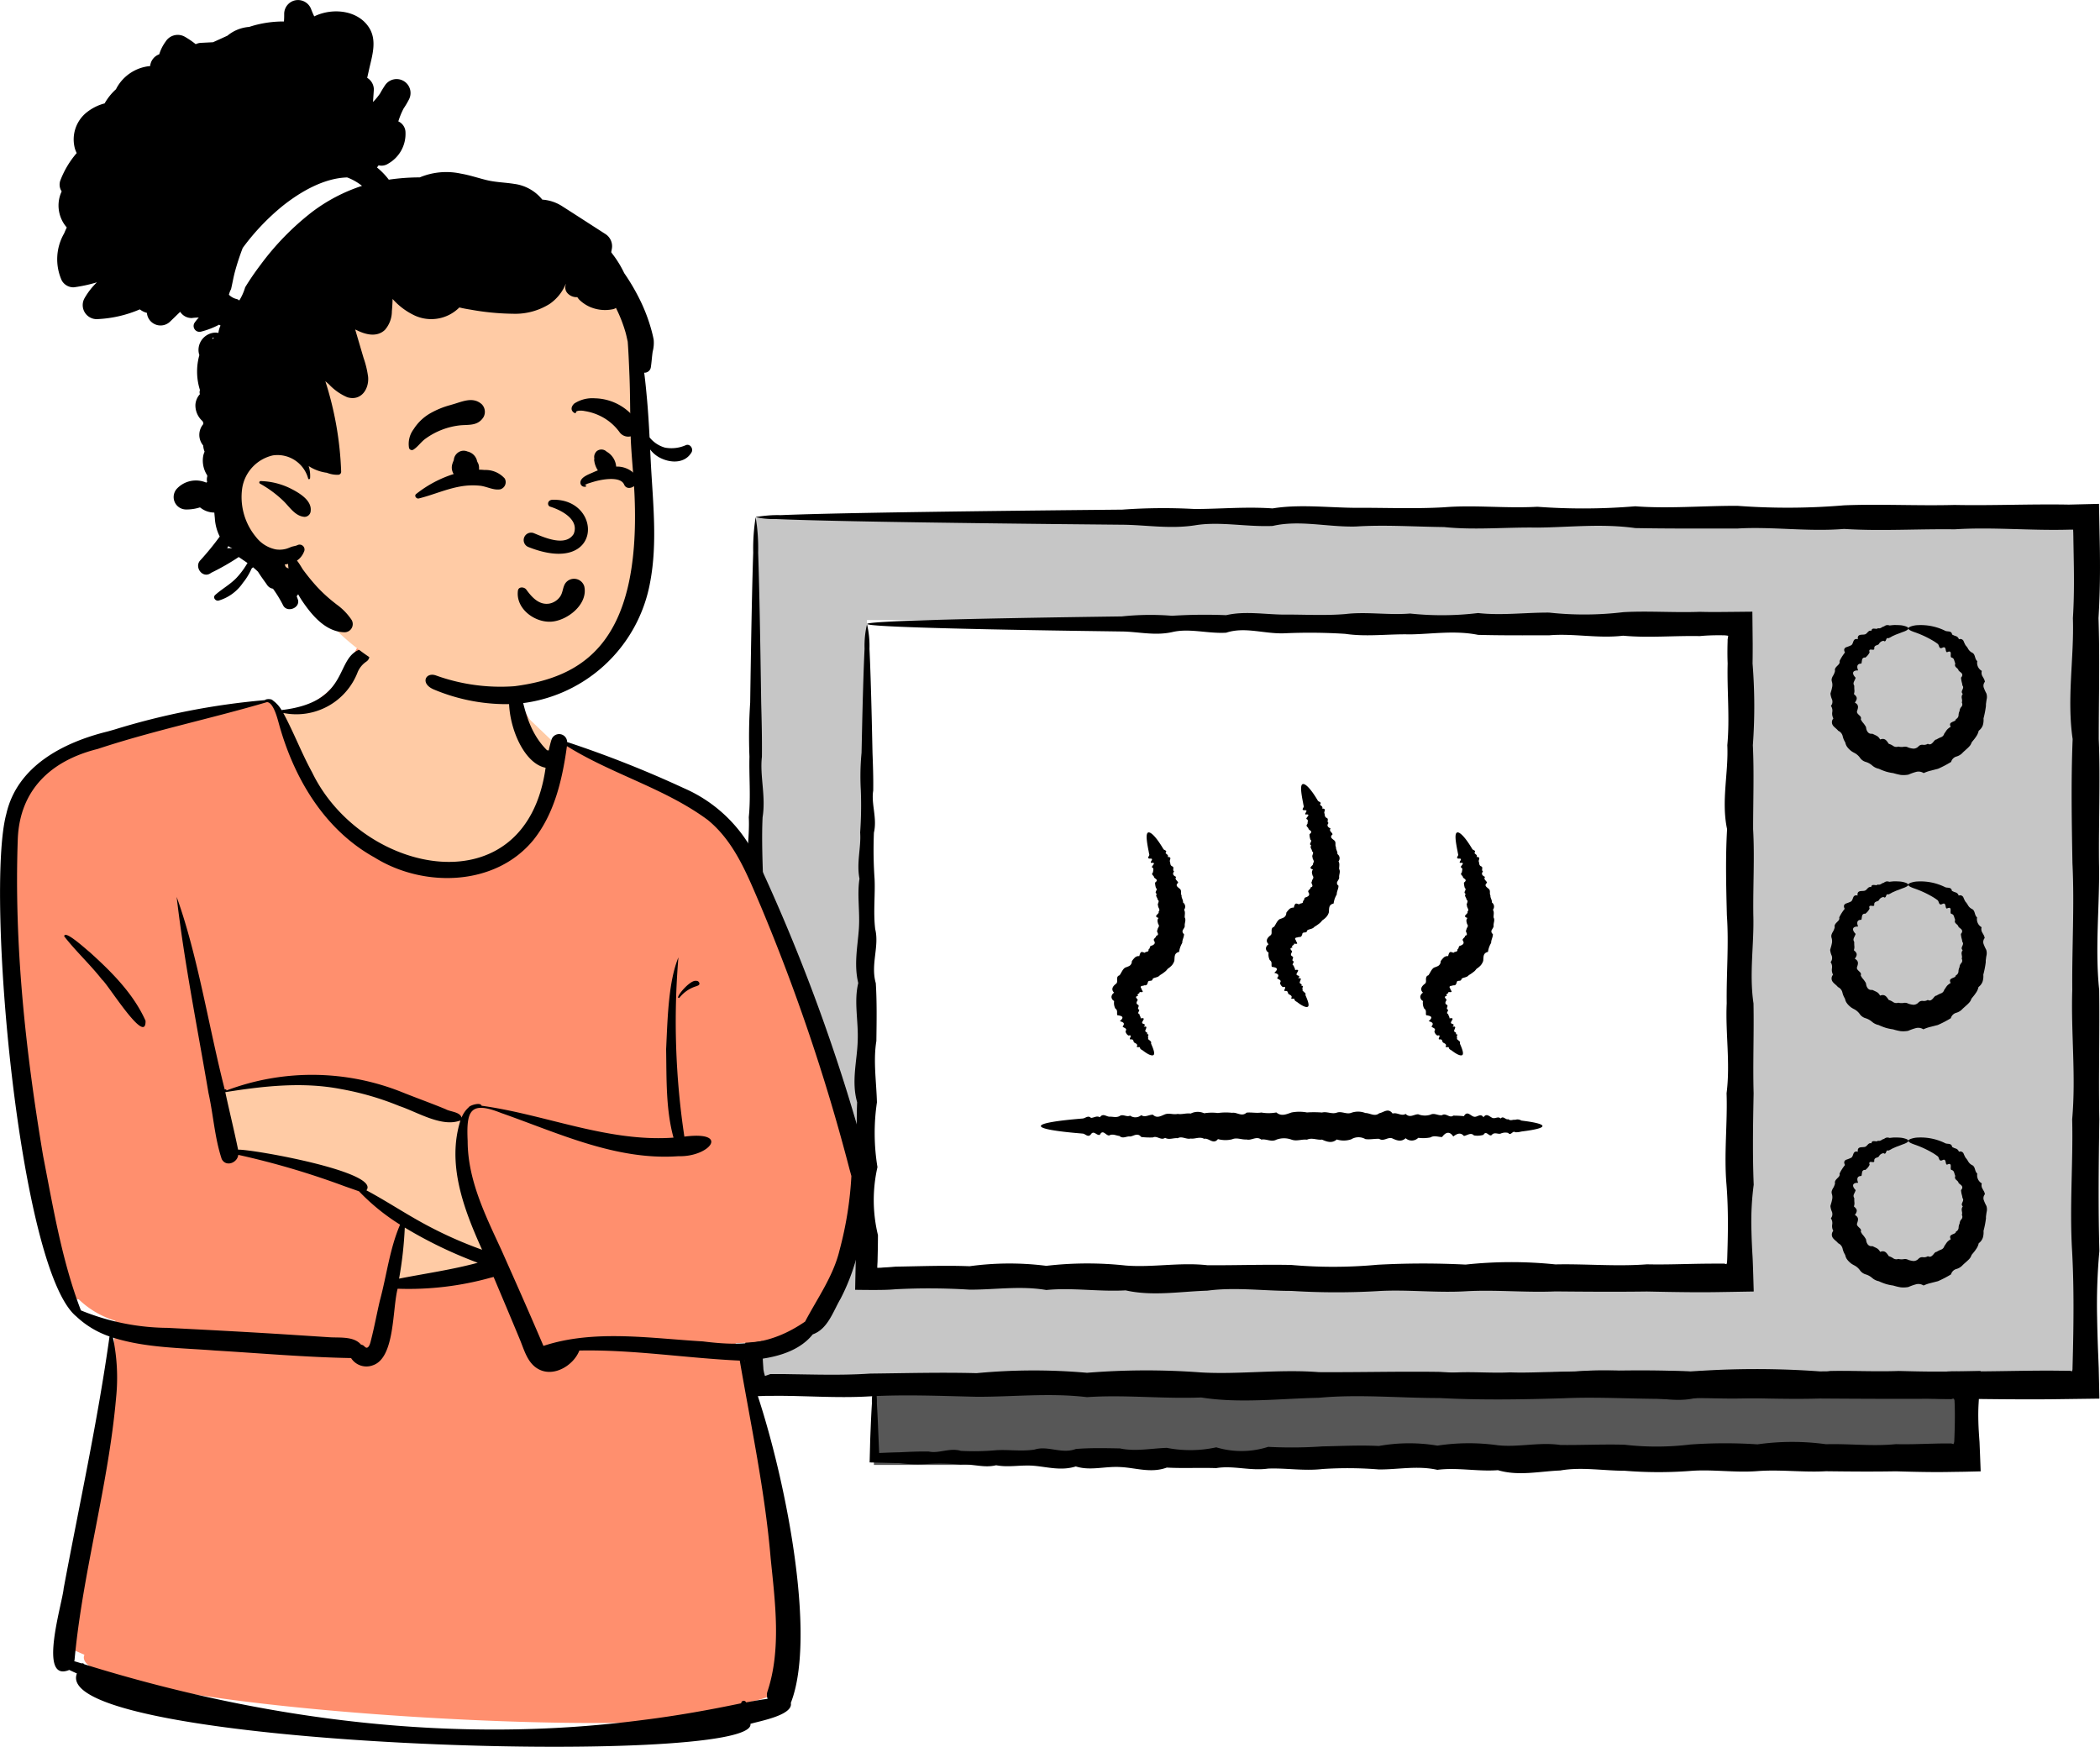
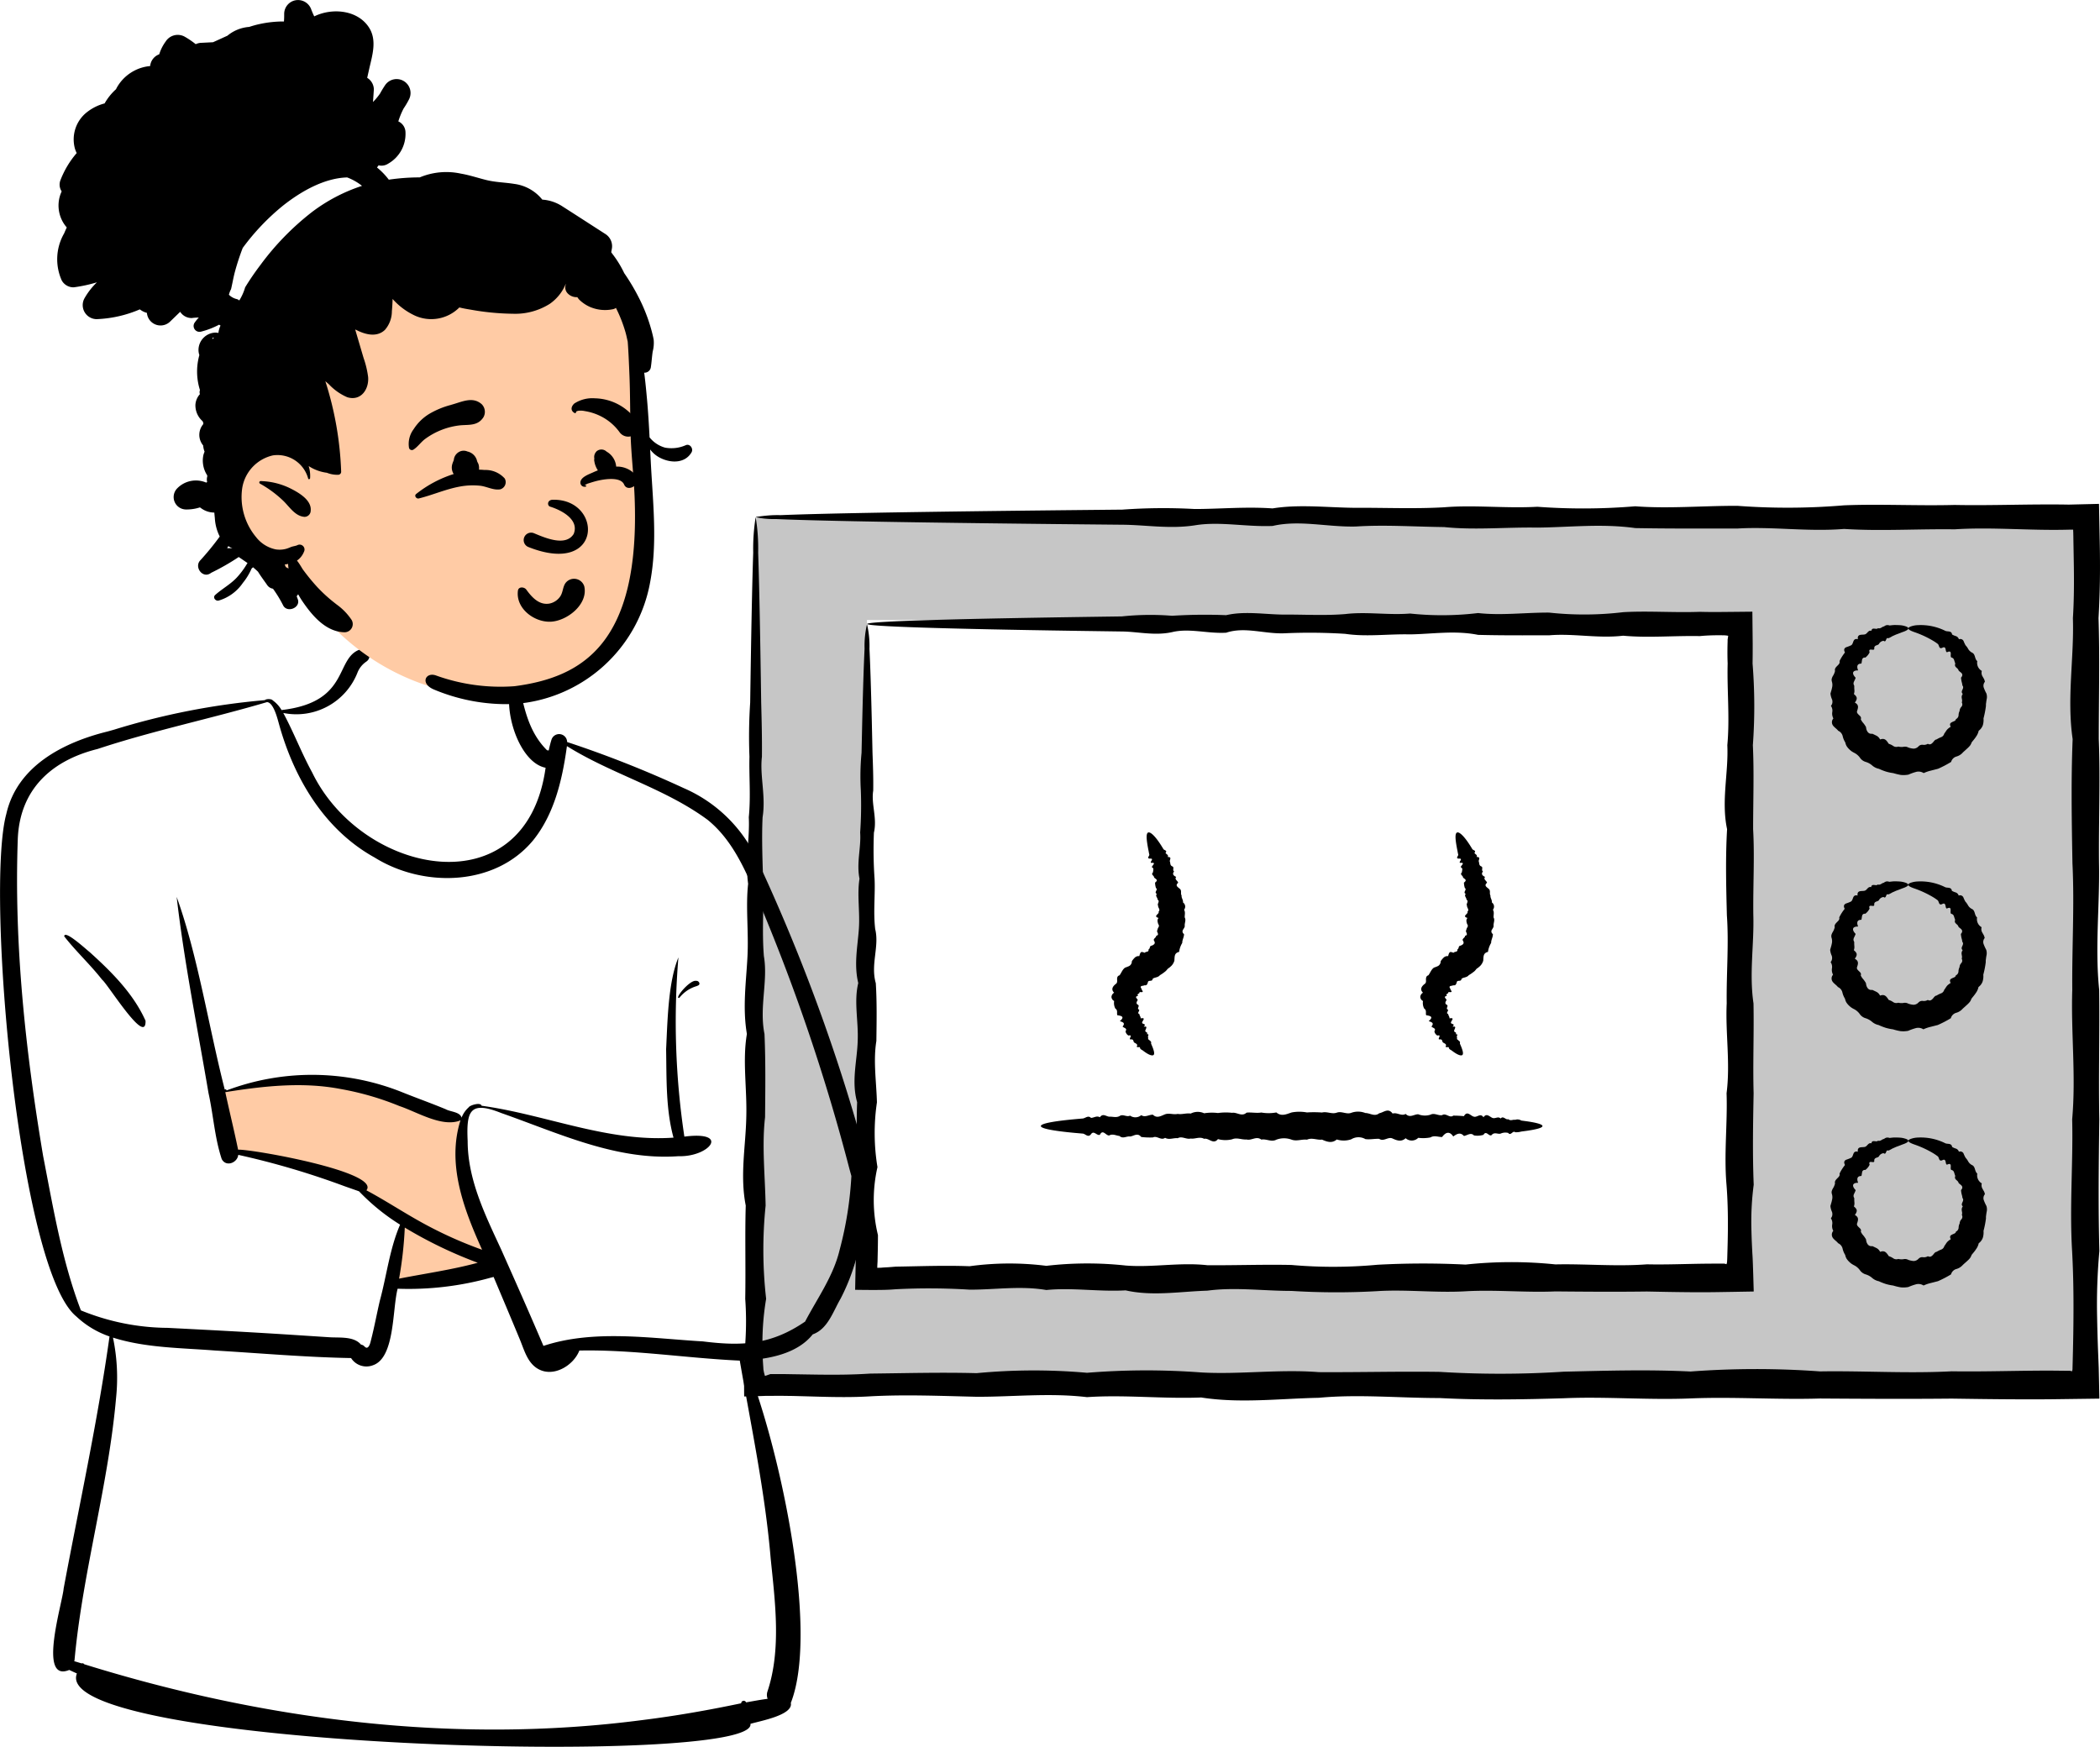
<svg xmlns="http://www.w3.org/2000/svg" viewBox="0 0 246.819 205.325" height="205.325" width="246.819">
  <g transform="translate(-1166.297 -2942.5)" data-name="Gruppe 2558" id="Gruppe_2558">
    <g transform="translate(1253.635 3001.729)" data-name="Gruppe 2527" id="Gruppe_2527">
      <path fill="#c6c6c6" transform="translate(1.537 1.441)" d="M156.3,100.944H0V0H156.3V100.943ZM13.025,12.211v76.52H115.6V12.211Z" data-name="Differenzmenge 30" id="Differenzmenge_30" />
-       <rect fill="#575757" transform="translate(15.376 104.012)" height="8.955" width="129.435" data-name="Rechteck 1555" id="Rechteck_1555" />
      <g transform="translate(0 0)" data-name="Ebene 2" id="Ebene_2">
        <g transform="translate(0 0)" data-name="Gruppe 2317" id="Gruppe_2317">
          <g data-name="Gruppe 2316" id="Gruppe_2316">
            <g data-name="Gruppe 2315" id="Gruppe_2315">
              <path transform="translate(-150.602 -257.83)" d="M152.086,259.406a22.941,22.941,0,0,1,.287,4.16c.095,2.734.183,6.772.269,12q.043,2.615.086,5.612c.053,2,.11,4.129.086,6.377-.263,2.249.479,4.621.079,7.114-.117,2.489-.009,5.1.077,7.818s-.165,5.556.075,8.5c.505,2.946-.563,6,.071,9.155.139,3.16.1,6.421.068,9.787-.386,3.363,0,6.825.066,10.382a50.893,50.893,0,0,0,.06,10.961,31.486,31.486,0,0,0-.435,5c-.009.841.015,1.688.066,2.538l.044.64,0,.079.009.044.011.082.029.154a3.084,3.084,0,0,0,.137.5,3.752,3.752,0,0,0,.636-.192l1.172,0c.494,0,.989.013,1.483.02.993.015,1.988.033,2.99.046,2.006.024,4.032.016,6.077-.121,4.089-.044,8.264-.161,12.516-.051a71.177,71.177,0,0,1,12.98-.044,86.463,86.463,0,0,1,13.421-.04c4.544.256,9.153-.4,13.831-.035,4.676.029,9.416-.1,14.215-.031a115.546,115.546,0,0,0,14.573-.024c4.916-.112,9.884-.267,14.9-.02a103.5,103.5,0,0,1,15.208-.013c5.113-.082,10.276.263,15.482-.011,2.6.04,5.217-.013,7.836-.051,1.311-.018,2.624-.033,3.939-.029l1.977.02h.121c.026,0,.015,0,.024,0l.031.007.064.013.159.035h0l.029-.13.011-.075.007-.04a.191.191,0,0,1,0-.033V359.4c.02-.66.035-1.317.051-1.977.029-1.315.053-2.628.059-3.941.02-2.622-.018-5.234-.159-7.836-.313-5.2.13-10.365.009-15.482.457-5.117-.152-10.188.011-15.208-.042-5.018.265-9.987.02-14.9-.084-4.914-.172-9.773.024-14.575-.7-4.8.181-9.537.031-14.215.126-2,.137-3.99.113-5.965q-.023-1.483-.051-2.955l-.011-.737-.009-.36,0-.079c-.009-.106-.011-.207-.013-.309h-.212l-.1,0h-.053l-.033,0h-.124c-4.544.128-9.019-.327-13.419-.04-4.4-.06-8.732.227-12.984-.046-4.25.349-8.425-.293-12.518-.049-4.089,0-8.1.022-12.022-.051-3.921-.549-7.759-.093-11.5-.057-3.745-.06-7.4.311-10.958-.062-3.559-.044-7.022-.285-10.385-.066-3.361.082-6.627-.8-9.782-.066-3.16.13-6.214-.563-9.158-.071-2.944.45-5.779-.055-8.5-.073l-7.821-.077c-11.208-.121-20.021-.247-26.036-.384-3.005-.068-5.314-.137-6.867-.207a9.9,9.9,0,0,1-2.359-.216,13.106,13.106,0,0,1,2.9-.241c1.911-.079,4.744-.157,8.43-.232,7.368-.148,18.137-.287,31.747-.417a66.639,66.639,0,0,1,8.5-.073c2.946,0,6-.291,9.158-.071,3.158-.51,6.421-.095,9.782-.068,3.363-.026,6.825.139,10.385-.064,3.557-.294,7.214.148,10.958-.06a73.431,73.431,0,0,0,11.5-.057c3.923.3,7.933-.066,12.022-.053A79.363,79.363,0,0,0,280.009,258c4.252-.172,8.58.071,12.982-.044,4.4.09,8.875-.121,13.421-.04l3.553-.086q.046,2.248.088,4.513.03,1.473.029,2.955,0,2.966-.168,5.967c.15,4.676.029,9.414.029,14.215.188,4.8-.022,9.659.026,14.575.1,4.914-.5,9.884.02,14.9.066,5.02-.082,10.091.015,15.208-.066,5.117-.135,10.279.009,15.482a68.729,68.729,0,0,0-.267,7.836c.02,1.313.062,2.626.11,3.941.029.66.053,1.317.079,1.977q.04,1.8.077,3.606h0l-5.583.073q-1.973.02-3.939.009c-2.621-.009-5.234-.046-7.836-.084-5.206.051-10.369.024-15.482-.011-5.119.152-10.188-.218-15.208-.011s-9.987-.236-14.9-.02c-4.914.148-9.773.229-14.573-.024-4.8,0-9.539-.468-14.215-.031-4.678.1-9.288.677-13.831-.035-4.544.177-9.019-.344-13.421-.04-4.4-.523-8.73-.026-12.98-.044-4.252-.1-8.427-.276-12.516-.051-2.048.126-4.074.093-6.077.038q-1.5-.043-2.99-.082l-1.483-.02q-.9.007-1.79.011c-.808.035-1.637.057-2.458.068-.009-.741-.013-1.494-.007-2.244l.013-1.059.02-.64c.04-.85.077-1.7.117-2.538a37.045,37.045,0,0,0-.02-5c.068-3.747-.044-7.4.06-10.961-.7-3.557,0-7.019.064-10.382.1-3.363-.466-6.627.071-9.787-.534-3.158-.073-6.212.071-9.155s-.225-5.779.075-8.5c-.373-2.721.207-5.329.077-7.818.247-2.491.015-4.866.079-7.114a59.892,59.892,0,0,1,.086-6.375q.043-3,.086-5.614c.086-5.225.177-9.264.269-12a23.216,23.216,0,0,1,.287-4.16Z" data-name="Pfad 5119" id="Pfad_5119" />
              <path transform="translate(-196.886 -302.603)" d="M211.452,316.754a11.214,11.214,0,0,1,.287,2.889c.095,1.9.183,4.7.271,8.335q.04,1.814.086,3.9c.051,1.388.108,2.864.084,4.429-.258,1.562.483,3.211.082,4.941a49.048,49.048,0,0,0,.077,5.433c.09,1.889-.166,3.857.073,5.9.508,2.043-.561,4.166.071,6.36.137,2.193.1,4.46.068,6.8-.384,2.337,0,4.74.066,7.211a24.633,24.633,0,0,0,.062,7.613,17.435,17.435,0,0,0,.057,7.99c0,.825-.013,1.657-.035,2.494l-.013.627-.015.258c-.009.15-.015.307-.015.463.2,0,.4,0,.6-.022a.514.514,0,0,1,.088-.009l.212-.011.419-.024c.278-.02.558-.042.839-.068,2.842-.042,5.74-.161,8.692-.049a34.43,34.43,0,0,1,9.017-.046,41.763,41.763,0,0,1,9.321-.037c3.156.256,6.36-.4,9.608-.035,3.248.026,6.541-.1,9.87-.031a56.2,56.2,0,0,0,10.122-.024,99.384,99.384,0,0,1,10.354-.02A50.289,50.289,0,0,1,292.362,392c3.555-.079,7.141.265,10.755-.009,1.807.04,3.621-.015,5.444-.053.909-.018,1.82-.031,2.734-.029l.686,0,.172,0h.064l.04.009c.055.013.121.033.212.06h0c.035-.181.073.079.1-1.17.029-.916.051-1.825.06-2.736.018-1.823-.018-3.634-.161-5.444-.311-3.617.13-7.2.009-10.753.457-3.555-.148-7.077.016-10.563-.046-3.487.263-6.938.02-10.351-.086-3.414-.172-6.788.024-10.122-.706-3.334.179-6.624.029-9.873.3-3.248-.046-6.452.038-9.608-.033-.777-.031-1.549-.013-2.319l.009-.287,0-.146a.322.322,0,0,1,0-.051l.022-.135.046-.313c-.086-.015-.183-.031-.289-.042l-.165-.013-.538-.007c-.783,0-1.565.022-2.341.1-3.058-.06-6.064.227-9.016-.046-2.955.349-5.852-.293-8.694-.046-2.842,0-5.629.02-8.352-.053-2.723-.549-5.389-.095-7.99-.057-2.6-.06-5.139.311-7.611-.062a65.837,65.837,0,0,0-7.214-.064c-2.335.079-4.6-.8-6.794-.071-2.193.13-4.316-.56-6.357-.068-2.048.45-4.016-.057-5.907-.075l-5.433-.077c-7.781-.117-13.9-.247-18.082-.384s-6.408-.278-6.408-.424c0-.163,2.754-.322,7.871-.472s12.6-.287,22.051-.415a32.031,32.031,0,0,1,5.907-.075,61.233,61.233,0,0,1,6.357-.071c2.193-.507,4.462-.09,6.794-.066,2.337-.024,4.742.139,7.214-.064,2.471-.3,5.009.146,7.611-.062a35.494,35.494,0,0,0,7.99-.057c2.723.307,5.51-.066,8.352-.053a38.338,38.338,0,0,0,8.694-.049c2.953-.172,5.96.071,9.014-.042.779.022,1.56.027,2.344.02q1.91-.016,3.833-.037.02,1.877.038,3.769c0,.77,0,1.543-.015,2.319a63.142,63.142,0,0,1,.035,9.608c.152,3.248.031,6.541.031,9.873.185,3.334-.024,6.71.024,10.122.1,3.414-.5,6.865.02,10.352.066,3.487-.082,7.008.013,10.563-.066,3.553-.135,7.139.011,10.753a33.5,33.5,0,0,0-.265,5.444c.02.911.064,1.82.113,2.736.049.572.106,2.674.155,4.372h0q-2.195.04-4.374.073-1.37.02-2.734.011c-1.823-.011-3.637-.046-5.444-.084-3.615.048-7.2.024-10.755-.011-3.555.152-7.075-.218-10.561-.015s-6.94-.232-10.354-.018a85.075,85.075,0,0,1-10.122-.026c-3.33,0-6.622-.466-9.871-.029-3.248.1-6.452.677-9.608-.035-3.156.177-6.263-.346-9.321-.042-3.056-.521-6.064-.026-9.016-.042a76.3,76.3,0,0,0-8.692-.048c-.28.024-.56.042-.839.055l-.419.015-.56.011c-.993.009-1.982,0-2.944-.015.015-.757.029-1.509.046-2.26.009-.355.015-.708.024-1.064l.024-.627c.033-.836.049-1.668.024-2.493-.3-2.725.391-5.389.057-7.99.064-2.6-.044-5.139.06-7.613-.7-2.471,0-4.875.066-7.211.1-2.337-.466-4.6.066-6.8-.53-2.193-.071-4.314.071-6.36s-.225-4.016.075-5.9c-.375-1.891.207-3.7.077-5.433a45.686,45.686,0,0,0,.079-4.941,28.945,28.945,0,0,1,.084-4.429q.046-2.085.086-3.9c.086-3.63.177-6.435.269-8.335a11.11,11.11,0,0,1,.289-2.889Z" data-name="Pfad 5120" id="Pfad_5120" />
              <path transform="translate(-601.905 -308.16)" d="M738.854,322.808c0,.1-.135.2-.38.309-.124.055-.273.1-.446.168s-.369.146-.589.225c-.143.057-.293.132-.455.2-.077.046-.157.095-.238.135a.923.923,0,0,1-.263.11c-.278-.17-.192.569-.53.3a.688.688,0,0,0-.549.371c-.144.2-.5.1-.554.45.053.278-.126.234-.307.214s-.349,0-.232.32a1.713,1.713,0,0,1-.51.62.3.3,0,0,0-.373.241c-.04.15-.04.327-.09.463-.534,0-.556.382-.377.8-.717-.016-.753.393-.291.865a3.591,3.591,0,0,1-.192.435.671.671,0,0,0-.062.234.534.534,0,0,0,.086.263c0,.163,0,.326.016.49a1.05,1.05,0,0,1-.06.49c.2.168.329.32.336.483a.5.5,0,0,1-.055.247,1.074,1.074,0,0,1-.168.274c.49.267.4.585.263,1-.062.2.1.34.236.472s.293.247.2.492a1.784,1.784,0,0,0,.3.45,3.409,3.409,0,0,1,.307.448c.02.1.035.208.06.309a1.163,1.163,0,0,0,.13.263.6.6,0,0,0,.216.19.679.679,0,0,0,.353.042c.179.084.349.163.516.249a.961.961,0,0,1,.386.426c.574-.212.757.121,1.024.51a1.745,1.745,0,0,1,.528.256.654.654,0,0,0,.591.064,1.5,1.5,0,0,0,.587.035.823.823,0,0,1,.592.079,2.42,2.42,0,0,0,.609.13.824.824,0,0,0,.567-.245.6.6,0,0,1,.547-.205.862.862,0,0,0,.567-.119c.271.154.433.009.576-.135s.243-.355.45-.377a3.114,3.114,0,0,1,.514-.258.605.605,0,0,0,.388-.417c.053-.079.112-.152.163-.232a1.816,1.816,0,0,1,.159-.227,1.143,1.143,0,0,1,.2-.188.965.965,0,0,1,.24-.157c-.172-.357-.033-.455.148-.552s.457-.148.457-.349a.556.556,0,0,0,.318-.446,1.158,1.158,0,0,1,.121-.519.773.773,0,0,1,.207-.485.433.433,0,0,0,.053-.514.753.753,0,0,0,.036-.252c-.009-.086-.029-.172-.04-.256a.61.61,0,0,1,.119-.5c-.183-.161-.119-.32-.04-.492s.139-.349,0-.485l-.038-.236-.059-.227a3.724,3.724,0,0,1-.071-.468c.207-.23.172-.4.071-.525s-.287-.212-.364-.338c-.071-.313-.552-.351-.377-.8-.06-.13-.093-.283-.146-.422a.391.391,0,0,0-.313-.285c-.124-.073-.066-.307-.075-.492s-.1-.3-.439-.126c-.141-.038-.137-.234-.176-.386s-.119-.271-.364-.146c-.444.214-.36-.307-.552-.45a5.321,5.321,0,0,0-.552-.371,11.732,11.732,0,0,0-2.074-.973c-.523-.176-.826-.324-.826-.477,0-.082.1-.157.282-.227a2.754,2.754,0,0,1,.852-.157,6.5,6.5,0,0,1,3.208.669c.249.126.739-.044.794.43a1.928,1.928,0,0,0,.459.194.546.546,0,0,1,.342.369.43.43,0,0,1,.543.192,4.094,4.094,0,0,0,.24.514,2.05,2.05,0,0,1,.32.45,1.155,1.155,0,0,0,.415.4c.454.181.3.737.644,1.013a1.087,1.087,0,0,0,.532,1.15.812.812,0,0,0,.091.653c.057.1.115.2.172.3a1.286,1.286,0,0,1,.1.324.718.718,0,0,0-.13.7,5.273,5.273,0,0,0,.307.677,1.3,1.3,0,0,1,.022.717c-.02.121-.04.241-.051.362a1.457,1.457,0,0,0-.024.369,11.122,11.122,0,0,1-.287,1.481,2.181,2.181,0,0,1-.08.8,1.384,1.384,0,0,1-.486.649,1.884,1.884,0,0,1-.335.73c-.143.227-.333.426-.494.642a1.353,1.353,0,0,1-.19.373,3.091,3.091,0,0,1-.285.3l-.309.282c-.1.095-.212.181-.3.285a1.589,1.589,0,0,1-.733.428.9.9,0,0,0-.594.624,13.075,13.075,0,0,1-1.534.805l-.852.219a4.478,4.478,0,0,0-.841.291,1.1,1.1,0,0,0-.911-.135,6.247,6.247,0,0,0-.874.313,3.129,3.129,0,0,1-.907.037,7.365,7.365,0,0,1-.878-.212,5.43,5.43,0,0,1-.869-.185,7.04,7.04,0,0,1-.823-.324,1.7,1.7,0,0,1-.783-.386,2.05,2.05,0,0,0-.752-.419,1.219,1.219,0,0,1-.693-.5,1.869,1.869,0,0,0-.635-.554,2.968,2.968,0,0,1-.373-.218,2.854,2.854,0,0,1-.313-.28,1.932,1.932,0,0,1-.256-.331,1.483,1.483,0,0,1-.146-.41,2.4,2.4,0,0,1-.311-.761.92.92,0,0,0-.521-.611c-.157-.214-.435-.38-.6-.6a.66.66,0,0,1,.033-.847,1.193,1.193,0,0,1-.13-.752.974.974,0,0,0-.159-.728.713.713,0,0,0,.172-.388.834.834,0,0,0-.035-.353,2.174,2.174,0,0,1-.19-.706c.062-.236.144-.464.183-.691a1.3,1.3,0,0,0-.009-.689.753.753,0,0,1-.029-.353,1.366,1.366,0,0,1,.13-.318,1.9,1.9,0,0,0,.261-.611c-.071-.252.1-.428.258-.589s.338-.3.269-.563a5.37,5.37,0,0,1,.64-1.013c-.187-.358-.055-.519.135-.616a4.721,4.721,0,0,0,.6-.236c.159-.1.192-.311.269-.488s.212-.3.514-.219c-.053-.309.064-.448.234-.5s.4-.026.565-.064c.327-.066.393-.532.794-.43.064-.488.6-.077.766-.309.329.106.47-.181.715-.2a.734.734,0,0,1,.307-.154.759.759,0,0,1,.346.04c.207-.022.395-.049.576-.053.269,0,.505.011.71.024a2.671,2.671,0,0,1,.51.1c.274.079.408.17.408.267Z" data-name="Pfad 5121" id="Pfad_5121" />
              <path transform="translate(-601.874 -414.538)" d="M738.822,459.307c0,.1-.135.2-.38.307-.124.057-.271.1-.446.17s-.369.146-.589.223c-.143.06-.293.135-.455.2a2.525,2.525,0,0,1-.241.132.837.837,0,0,1-.263.11c-.278-.17-.19.569-.53.3a.687.687,0,0,0-.547.371c-.143.2-.5.1-.556.448.053.278-.124.236-.307.214s-.349,0-.232.322a1.642,1.642,0,0,1-.51.616.3.3,0,0,0-.371.243c-.04.15-.04.324-.09.463-.534-.007-.558.38-.377.794-.719-.015-.757.393-.294.867a3.5,3.5,0,0,1-.192.435.688.688,0,0,0-.062.236.533.533,0,0,0,.086.263c0,.163,0,.324.016.488a1.043,1.043,0,0,1-.06.49c.2.17.329.322.335.483a.5.5,0,0,1-.055.249,1.092,1.092,0,0,1-.168.271c.49.269.4.587.263,1-.062.2.1.34.236.472s.291.245.2.49a1.731,1.731,0,0,0,.3.452,3.467,3.467,0,0,1,.307.448,2.859,2.859,0,0,0,.06.307,1.013,1.013,0,0,0,.13.265.588.588,0,0,0,.216.192.681.681,0,0,0,.353.04c.177.084.351.163.519.249a.966.966,0,0,1,.384.424c.574-.21.757.121,1.026.51a1.746,1.746,0,0,1,.527.256.663.663,0,0,0,.589.066,1.555,1.555,0,0,0,.589.033.835.835,0,0,1,.591.079,2.444,2.444,0,0,0,.609.132.822.822,0,0,0,.567-.247.611.611,0,0,1,.547-.205.882.882,0,0,0,.569-.117c.269.15.433.009.576-.135s.238-.355.448-.375a3.12,3.12,0,0,1,.514-.258.6.6,0,0,0,.39-.415c.053-.079.113-.152.161-.232a2.324,2.324,0,0,1,.159-.227.9.9,0,0,1,.2-.185.933.933,0,0,1,.238-.159c-.172-.355-.035-.455.146-.549s.455-.146.455-.349a.539.539,0,0,0,.318-.443,1.157,1.157,0,0,1,.124-.519.759.759,0,0,1,.205-.485.433.433,0,0,0,.051-.514.766.766,0,0,0,.035-.254c-.013-.084-.029-.17-.04-.256a.609.609,0,0,1,.119-.494c-.183-.161-.119-.32-.04-.492s.137-.347,0-.485l-.038-.236-.062-.229a3.331,3.331,0,0,1-.071-.466c.205-.232.17-.4.071-.525s-.287-.212-.364-.342c-.071-.311-.552-.349-.379-.794-.06-.13-.093-.283-.146-.419a.384.384,0,0,0-.315-.285c-.122-.073-.064-.307-.073-.494s-.1-.3-.439-.126c-.139-.035-.135-.232-.176-.386s-.121-.271-.364-.148c-.443.216-.36-.3-.554-.448a6.127,6.127,0,0,0-.55-.371,12.117,12.117,0,0,0-2.074-.973c-.523-.176-.825-.322-.825-.474,0-.082.095-.157.282-.227a2.75,2.75,0,0,1,.852-.157,6.452,6.452,0,0,1,3.2.669c.249.124.739-.046.794.428a2.041,2.041,0,0,0,.457.194.558.558,0,0,1,.346.369.425.425,0,0,1,.541.19,3.772,3.772,0,0,0,.243.514,2.162,2.162,0,0,1,.318.452,1.126,1.126,0,0,0,.417.4c.453.181.3.737.642,1.011a1.093,1.093,0,0,0,.53,1.15.8.8,0,0,0,.095.651c.055.1.113.2.168.3a1.13,1.13,0,0,1,.1.324.717.717,0,0,0-.128.7,5.232,5.232,0,0,0,.307.677,1.3,1.3,0,0,1,.022.717c-.02.121-.04.24-.051.362a1.447,1.447,0,0,0-.022.369,10.819,10.819,0,0,1-.289,1.481,2.131,2.131,0,0,1-.082.8,1.369,1.369,0,0,1-.485.649,1.776,1.776,0,0,1-.335.733c-.143.23-.331.426-.494.644a1.382,1.382,0,0,1-.19.373,3.317,3.317,0,0,1-.285.3l-.309.28c-.1.095-.212.181-.307.287a1.572,1.572,0,0,1-.73.424.907.907,0,0,0-.6.625,12.621,12.621,0,0,1-1.534.8l-.854.218a4.442,4.442,0,0,0-.839.289,1.1,1.1,0,0,0-.911-.135,6.51,6.51,0,0,0-.874.311,3.129,3.129,0,0,1-.907.037,6.172,6.172,0,0,1-.876-.212,5.545,5.545,0,0,1-.872-.183,7.118,7.118,0,0,1-.821-.322,1.717,1.717,0,0,1-.781-.386,2.131,2.131,0,0,0-.754-.417,1.25,1.25,0,0,1-.691-.5,1.844,1.844,0,0,0-.635-.554,2.843,2.843,0,0,1-.373-.218,2.559,2.559,0,0,1-.316-.28,1.962,1.962,0,0,1-.256-.331,1.447,1.447,0,0,1-.146-.408,2.433,2.433,0,0,1-.311-.761.927.927,0,0,0-.523-.613c-.155-.214-.433-.38-.6-.6a.66.66,0,0,1,.031-.85,1.189,1.189,0,0,1-.128-.752.991.991,0,0,0-.159-.726.722.722,0,0,0,.17-.388.832.832,0,0,0-.033-.353,2.178,2.178,0,0,1-.19-.7c.062-.236.143-.463.183-.691a1.277,1.277,0,0,0-.007-.689.724.724,0,0,1-.031-.351,1.52,1.52,0,0,1,.13-.318,1.925,1.925,0,0,0,.262-.613c-.07-.252.1-.428.258-.589s.34-.3.271-.56a5.259,5.259,0,0,1,.642-1.013c-.185-.357-.055-.519.135-.618a4.753,4.753,0,0,0,.6-.236c.159-.1.194-.311.269-.486s.212-.3.514-.218c-.051-.311.066-.448.236-.5s.4-.026.565-.064c.329-.066.392-.532.794-.428.062-.488.6-.077.764-.309.331.106.472-.179.717-.2a.722.722,0,0,1,.309-.157.739.739,0,0,1,.342.04c.207-.022.395-.049.576-.055.269,0,.505.013.71.026a2.676,2.676,0,0,1,.51.1c.274.079.408.17.408.267Z" data-name="Pfad 5122" id="Pfad_5122" />
              <path transform="translate(-601.929 -520.856)" d="M738.877,595.733c0,.1-.135.2-.38.307-.124.057-.274.1-.446.17s-.369.146-.589.223c-.143.06-.294.135-.454.2-.077.046-.157.095-.241.135a.909.909,0,0,1-.26.11c-.28-.17-.19.569-.532.3a.689.689,0,0,0-.547.373c-.143.2-.5.1-.554.448.051.278-.123.236-.307.214s-.349,0-.232.32a1.655,1.655,0,0,1-.51.62.3.3,0,0,0-.368.243c-.04.15-.04.326-.09.463-.534,0-.554.382-.38.8-.717-.013-.757.393-.291.867a3.759,3.759,0,0,1-.192.437.64.64,0,0,0-.062.232.492.492,0,0,0,.086.263c0,.163,0,.327.016.49a1.045,1.045,0,0,1-.06.49c.2.17.329.32.335.481a.48.48,0,0,1-.057.249,1.061,1.061,0,0,1-.165.273c.49.269.4.585.26,1-.06.2.1.342.234.472s.293.245.205.49a1.726,1.726,0,0,0,.3.45,3.6,3.6,0,0,1,.309.45,2.968,2.968,0,0,0,.06.307,1.156,1.156,0,0,0,.128.263.6.6,0,0,0,.216.19.645.645,0,0,0,.355.042c.177.084.349.163.516.249a.969.969,0,0,1,.386.424c.572-.212.757.121,1.026.51a1.737,1.737,0,0,1,.527.256.663.663,0,0,0,.589.066,1.551,1.551,0,0,0,.589.033.833.833,0,0,1,.591.08,2.547,2.547,0,0,0,.609.132.824.824,0,0,0,.567-.247.608.608,0,0,1,.549-.2.883.883,0,0,0,.569-.119c.269.15.433.009.576-.135s.238-.355.448-.377a3.015,3.015,0,0,1,.514-.258.605.605,0,0,0,.391-.415c.115-.15.205-.316.32-.459a1.151,1.151,0,0,1,.2-.187.89.89,0,0,1,.241-.157c-.172-.358-.035-.455.146-.55s.455-.146.455-.349a.543.543,0,0,0,.318-.443,1.188,1.188,0,0,1,.124-.519.755.755,0,0,1,.205-.486.434.434,0,0,0,.053-.514.8.8,0,0,0,.035-.252c-.013-.086-.029-.172-.04-.256a.611.611,0,0,1,.119-.5c-.183-.161-.119-.318-.04-.49s.137-.349,0-.488c-.013-.079-.022-.159-.038-.236l-.062-.229a3.28,3.28,0,0,1-.071-.466c.207-.232.17-.4.071-.525s-.289-.214-.366-.342c-.066-.313-.552-.351-.377-.8-.062-.13-.095-.282-.146-.421a.379.379,0,0,0-.315-.283c-.121-.073-.064-.309-.073-.494s-.1-.3-.437-.126c-.141-.035-.135-.232-.177-.386s-.121-.271-.362-.148c-.448.214-.362-.307-.556-.45a6.428,6.428,0,0,0-.547-.373,11.8,11.8,0,0,0-2.074-.973c-.523-.177-.825-.324-.825-.477,0-.082.095-.157.282-.227a2.746,2.746,0,0,1,.852-.157,6.478,6.478,0,0,1,3.2.671c.252.126.742-.042.8.43a1.886,1.886,0,0,0,.454.2.557.557,0,0,1,.347.369.426.426,0,0,1,.541.192,3.79,3.79,0,0,0,.243.512,2.16,2.16,0,0,1,.318.452,1.11,1.11,0,0,0,.417.4c.45.181.3.737.642,1.011a1.087,1.087,0,0,0,.53,1.15.8.8,0,0,0,.095.653c.053.1.11.2.168.3a1.136,1.136,0,0,1,.1.324.707.707,0,0,0-.128.7,5.013,5.013,0,0,0,.307.678,1.306,1.306,0,0,1,.022.719c-.02.121-.04.24-.051.362a1.461,1.461,0,0,0-.022.369,10.725,10.725,0,0,1-.289,1.481,2.17,2.17,0,0,1-.08.8,1.359,1.359,0,0,1-.483.651,1.854,1.854,0,0,1-.338.73c-.141.229-.333.428-.5.644a1.406,1.406,0,0,1-.188.373,2.449,2.449,0,0,1-.287.3c-.2.192-.419.364-.616.565a1.557,1.557,0,0,1-.733.426.9.9,0,0,0-.594.622,12.984,12.984,0,0,1-1.536.8l-.852.218a4.3,4.3,0,0,0-.839.291,1.1,1.1,0,0,0-.911-.135,6.513,6.513,0,0,0-.874.311,3.133,3.133,0,0,1-.907.038,6.644,6.644,0,0,1-.878-.212,5.568,5.568,0,0,1-.869-.183,7.388,7.388,0,0,1-.821-.322,1.7,1.7,0,0,1-.781-.386,2.063,2.063,0,0,0-.755-.417,1.256,1.256,0,0,1-.693-.5,1.861,1.861,0,0,0-.635-.552,2.976,2.976,0,0,1-.373-.218,2.717,2.717,0,0,1-.313-.28,1.98,1.98,0,0,1-.258-.331,1.562,1.562,0,0,1-.146-.411,2.371,2.371,0,0,1-.309-.761.925.925,0,0,0-.521-.613c-.157-.216-.437-.38-.6-.6a.664.664,0,0,1,.033-.85,1.178,1.178,0,0,1-.126-.752.993.993,0,0,0-.159-.728.719.719,0,0,0,.17-.389.834.834,0,0,0-.033-.353,2.169,2.169,0,0,1-.19-.7c.062-.236.143-.466.183-.691a1.266,1.266,0,0,0,0-.691.646.646,0,0,1-.031-.351,1.307,1.307,0,0,1,.13-.315,1.915,1.915,0,0,0,.261-.611c-.071-.252.1-.426.258-.589s.338-.3.271-.561a5.159,5.159,0,0,1,.642-1.013c-.187-.357-.057-.519.132-.616a5.054,5.054,0,0,0,.6-.236c.159-.1.192-.313.267-.488s.212-.3.514-.218c-.053-.309.064-.448.236-.5s.4-.029.563-.064c.329-.066.393-.532.795-.43.064-.488.6-.077.766-.307.329.1.47-.183.715-.205a.737.737,0,0,1,.307-.157.794.794,0,0,1,.346.04c.207-.022.395-.049.576-.053.269,0,.505.009.71.024a2.684,2.684,0,0,1,.51.1c.274.08.408.17.408.267Z" data-name="Pfad 5123" id="Pfad_5123" />
              <path transform="translate(-274.21 -509.706)" d="M368.164,582.839c0,.2-.651.386-1.845.56l-.64.086a2.362,2.362,0,0,1-.726.084c-.258-.26-.527.479-.812.08a1.37,1.37,0,0,0-.892.077c-.313.091-.638-.163-.973.075-.335.5-.684-.561-1.046.071a2.492,2.492,0,0,1-1.115.07c-.384-.386-.781,0-1.185.064-.408-.466-.825-.263-1.251.062-.428-.638-.867-.538-1.313.057-.448.02-.907-.227-1.373.053a4.493,4.493,0,0,1-1.43.046,1.076,1.076,0,0,1-1.481.046c-.5.457-1.013.276-1.531.038-.519-.256-1.044.4-1.578.035-.534-.027-1.075.106-1.622.031a1.625,1.625,0,0,0-1.664.024,2.731,2.731,0,0,1-1.7.02c-.571.488-1.152.271-1.737.015-.585.08-1.172-.265-1.765.009-.6-.075-1.194.214-1.8,0a2.563,2.563,0,0,0-1.8,0c-.591.313-1.181-.128-1.765-.009-.585-.457-1.165.15-1.737-.015-.574.046-1.139-.265-1.7-.02a3.334,3.334,0,0,1-1.662-.024c-.547.7-1.09-.181-1.622-.031-.536-.3-1.059.044-1.578-.035-.519.132-1.031-.322-1.531-.038-.5-.059-1,.227-1.481-.046-.485.349-.964-.293-1.43-.046a8.559,8.559,0,0,1-1.373-.053c-.448-.549-.887-.093-1.313-.057-.426-.059-.843.311-1.251-.062-.4-.044-.8-.287-1.185-.064-.384.08-.757-.8-1.114-.07-.362.13-.711-.563-1.046-.071-.338.452-.66-.057-.973-.075l-.891-.077c-2.56-.236-4.025-.514-4.025-.808,0-.329,1.812-.633,4.916-.887.313-.027.636-.41.973-.075.335,0,.684-.293,1.046-.07.36-.51.73-.093,1.114-.069.384-.024.781.139,1.185-.062.408-.3.825.146,1.251-.062a1.073,1.073,0,0,0,1.313-.057c.448.307.9-.064,1.373-.053.466.47.944.141,1.43-.049.483-.172.978.071,1.481-.044.5.09,1.013-.121,1.531-.04a1.8,1.8,0,0,1,1.578-.035,5.779,5.779,0,0,1,1.622-.029,6.645,6.645,0,0,1,1.662-.024c.565-.1,1.13.5,1.7-.02.572-.064,1.152.082,1.737-.015a4.992,4.992,0,0,0,1.765-.009c.6.51,1.194.2,1.8,0a4.918,4.918,0,0,1,1.8,0,12.387,12.387,0,0,1,1.765.009c.585-.15,1.165.221,1.737.015s1.139.232,1.7.02a2.361,2.361,0,0,1,1.664.024c.547,0,1.088.466,1.622.029.534-.1,1.059-.677,1.578.035.519-.177,1.028.346,1.531.04.5.521,1,.027,1.481.044a2.128,2.128,0,0,0,1.43.049c.466-.247.922.137,1.373.053.448-.3.887.393,1.313.057a12.207,12.207,0,0,1,1.251.062c.4-.706.8,0,1.185.062.384.1.757-.466,1.115.069.362-.532.71-.071,1.046.07s.66-.225.973.075c.311-.373.607.207.892.077.287.247.556.015.812.079a.841.841,0,0,1,.726.084l.64.086c1.194.174,1.845.362,1.845.561Z" data-name="Pfad 5124" id="Pfad_5124" />
-               <path transform="translate(-203.127 -617.562)" d="M218.563,721.108a6.586,6.586,0,0,1,.287,2.2q.07,1.086.137,2.683c.02.53.046,1.1.071,1.715.02.444.04.918.064,1.421h.009c.331-.016.675-.029,1.028-.044.21-.009.421-.013.636-.022l.781-.02c1.059-.051,2.189-.106,3.381-.084,1.194.26,2.452-.479,3.771-.08a28.608,28.608,0,0,0,4.146-.077c1.441-.091,2.946.163,4.508-.075,1.562-.505,3.18.563,4.855-.071,1.675-.137,3.4-.1,5.188-.066,1.785.386,3.619,0,5.506-.064a14.409,14.409,0,0,0,5.81-.062,10.3,10.3,0,0,0,6.1-.057,52.253,52.253,0,0,0,6.375-.053c2.167-.04,4.38-.159,6.635-.049a20.176,20.176,0,0,1,6.883-.042,24.476,24.476,0,0,1,7.117-.04c2.41.256,4.855-.4,7.335-.037,2.48.029,4.994-.1,7.538-.029a32.776,32.776,0,0,0,7.723-.024,57.623,57.623,0,0,1,7.9-.02,29.284,29.284,0,0,1,8.063-.015c2.712-.079,5.451.267,8.209-.009,1.379.037,2.765-.016,4.155-.053.7-.02,1.388-.033,2.087-.029h.256l.026.007c.02,0,.04.009.062.016.044.011.1.031.176.057h0a.7.7,0,0,0,.055-.126l.026-.088.011-.049.013-.256c.029-.7.051-1.395.059-2.09s.007-1.388-.018-2.081l-.011-.26-.007-.13v-.055l-.007-.016a.778.778,0,0,0-.031-.1.214.214,0,0,0-.088-.121l-.022-.009-.166.071a.193.193,0,0,1-.053.015,1.008,1.008,0,0,1-.2,0c-.671,0-1.337-.022-2-.051-1.333-.055-2.661-.13-3.981-.071-2.714-.457-5.4.15-8.063-.015-2.664.046-5.3-.262-7.9-.018a70.428,70.428,0,0,1-7.728-.027c-2.544.7-5.058-.181-7.538-.029-2.48-.3-4.925.044-7.335-.035-2.408.13-4.782-.324-7.114-.04-2.333-.06-4.63.227-6.883-.044-2.253.348-4.466-.294-6.636-.049-2.169,0-4.3.022-6.375-.053-2.079-.547-4.113-.095-6.1-.057-1.986-.06-3.924.313-5.81-.06a37.763,37.763,0,0,0-5.506-.064c-1.781.082-3.513-.8-5.188-.068-1.675.13-3.292-.56-4.852-.071-1.562.452-3.065-.057-4.511-.075l-4.146-.077c-5.94-.119-10.616-.247-13.8-.382s-4.892-.28-4.892-.426c0-.163,2.1-.322,6.009-.47s9.617-.291,16.832-.417a18.823,18.823,0,0,1,4.51-.075,35.328,35.328,0,0,1,4.852-.071c1.675-.507,3.407-.093,5.188-.066,1.785-.026,3.619.139,5.506-.066,1.887-.3,3.824.146,5.81-.062a20.737,20.737,0,0,0,6.1-.057c2.079.307,4.206-.064,6.375-.051a22.464,22.464,0,0,0,6.635-.049c2.255-.17,4.55.07,6.883-.044,2.335.091,4.707-.119,7.114-.04a36.849,36.849,0,0,1,7.335-.035c2.48-.15,4.994-.031,7.538-.031,2.542-.188,5.122.024,7.728-.024,2.6-.1,5.239.5,7.9-.02,2.661-.066,5.349.082,8.063-.015,1.32.033,2.648.066,3.981.073.669,0,1.335,0,2-.009l1.719-.024c.633-.011,1.271-.024,1.907-.04l.011.391c-.064.706-.115,1.366-.157,2-.029.505-.057,1.008-.088,1.514-.04.693-.04,1.384-.022,2.081s.064,1.39.113,2.09l.02.267.02.477.04.971.077,2.01h0l-1.957.046c-.591.009-1.18.015-1.77.026-.7.013-1.393.015-2.088.009-1.39-.009-2.778-.046-4.155-.086-2.758.051-5.5.024-8.209-.009-2.714.15-5.4-.221-8.063-.015s-5.3-.232-7.9-.02a49.3,49.3,0,0,1-7.723-.024c-2.547,0-5.06-.466-7.538-.031-2.48.1-4.923.682-7.335-.035-2.408.179-4.78-.344-7.117-.04-2.332-.523-4.63-.026-6.883-.046a45.1,45.1,0,0,0-6.635-.049c-2.171.249-4.3-.135-6.375-.051-2.081.3-4.115-.393-6.1-.057-1.986-.068-3.924.044-5.81-.062-1.887.7-3.72,0-5.506-.064-1.783-.1-3.513.465-5.188-.071-1.675.534-3.292.075-4.855-.071s-3.065.225-4.508-.073c-1.443.373-2.827-.207-4.146-.077a26.662,26.662,0,0,0-3.771-.082,16.912,16.912,0,0,1-3.381-.081l-3.557-.086H218c.022-.9.046-1.745.064-2.54.022-.613.046-1.185.068-1.715q.066-1.6.137-2.683a6.731,6.731,0,0,1,.287-2.2Z" data-name="Pfad 5125" id="Pfad_5125" />
            </g>
-             <path transform="translate(-367.611 -374.101)" d="M434.014,433.187c-.143.135-.514.022-1.041-.344-.086-.064-.179-.13-.274-.205a.64.64,0,0,1-.293-.252c.13-.263-.556.062-.316-.3.007-.188-.17-.254-.333-.342s-.046-.369-.342-.393c-.53.11.294-.6-.351-.444a.747.747,0,0,1-.351-.5c.252-.362-.188-.375-.342-.561.329-.393.068-.514-.329-.627.521-.457.355-.611-.289-.7-.1-.252.095-.565-.238-.788a1.442,1.442,0,0,1-.139-.887.572.572,0,0,1-.318-.488.631.631,0,0,1,.318-.488c-.417-.4-.139-.775.2-1.033.185-.126.152-.325.15-.536s.035-.408.287-.479c.218-.294.335-.684.651-.9.1-.038.194-.068.282-.108a1.169,1.169,0,0,0,.254-.117.613.613,0,0,0,.254-.53,2.618,2.618,0,0,1,.36-.433.671.671,0,0,1,.521-.168c.152-.642.293-.49.635-.386.057-.088.165-.1.274-.128a.294.294,0,0,0,.139-.068.248.248,0,0,0,.026-.188.343.343,0,0,0,.159-.247.232.232,0,0,1,.219-.207c.221-.093.479-.223.293-.549-.106-.161-.024-.232.055-.322s.2-.17.174-.291c.247-.049.236-.181.19-.309s-.137-.258-.042-.364a.73.73,0,0,1,.135-.338.318.318,0,0,0-.042-.366c-.064-.243-.163-.479.042-.719-.719-.218.166-.483-.009-.724.274-.269-.084-.477-.037-.719-.159-.214.258-.519-.068-.7.024-.243-.3-.415-.086-.691-.384-.148.192-.51-.1-.671a2.165,2.165,0,0,1-.11-.649c.479-.353-.026-.437-.117-.62,0-.216-.417-.3-.117-.594-.015-.2.152-.459-.119-.567-.132-.148.635-.611-.113-.534-.179-.121.413-.521-.108-.505-.479.007-.057-.32-.1-.468s-.062-.3-.088-.437c-.249-1.253-.324-2.021-.06-2.154.294-.146.989.547,1.807,1.944.084.137.5.161.247.439.06.161.4.232.252.481.543.007.216.329.254.525.088.181,0,.428.251.565.344.117-.009.452.249.607-.241.3-.095.494.243.649-.238.3.19.439.229.688-.4.351-.02.512.216.728s.035.527.19.774c-.04.278.21.521.163.816a.591.591,0,0,1,.128.858c.181.282.062.6.077.9.181.313-.02.627,0,.951.037.168-.1.322-.181.479a.354.354,0,0,0,.1.521c.027.351-.212.671-.2,1.039a2.668,2.668,0,0,0-.368,1.064c-.609.139-.512.58-.561,1.044a1.361,1.361,0,0,1-.3.541,2.509,2.509,0,0,1-.477.4,1.829,1.829,0,0,1-.428.424,4.544,4.544,0,0,1-.5.335c-.234.324-.836.243-.865.5-.042.152-.172.15-.287.161s-.238.027-.258.17a.719.719,0,0,1-.128.289.251.251,0,0,1-.124.066.4.4,0,0,1-.181,0c-.057.066-.218.049-.313.088s-.168.106-.02.291c.009.1.124.243.148.327.042.095-.007.128-.375.079.055.1-.033.15-.128.212s-.148.146-.016.243c-.276.046-.285.146-.232.234s.165.179.165.265c-.1.17-.243.388,0,.53.285.128-.064.384.077.547.327.086-.258.479.115.543.009.2.174.322.157.53.711-.133.143.316.172.507-.009.207.572.077.183.481.549-.126.225.241.192.457s.353.137.188.421c.388-.088-.013.355.177.395-.128.256.143.223.161.362.141.046.185.157.146.329.046.1.086.2.128.3.229.558.311.914.168,1.053Z" data-name="Pfad 5126" id="Pfad_5126" />
            <path transform="translate(-303.519 -394.185)" d="M351.772,458.955c-.141.139-.514.026-1.039-.344-.086-.062-.179-.13-.274-.205a.634.634,0,0,1-.3-.252c.13-.26-.556.064-.316-.293.006-.19-.17-.254-.331-.344s-.046-.368-.344-.391c-.534.11.294-.6-.351-.444a.727.727,0,0,1-.351-.5c.251-.364-.19-.377-.344-.56.331-.4.068-.516-.324-.629.521-.457.353-.611-.291-.7-.1-.252.095-.565-.238-.788a1.423,1.423,0,0,1-.139-.885.568.568,0,0,1-.315-.49.627.627,0,0,1,.315-.485c-.417-.4-.139-.777.2-1.033.183-.128.155-.324.148-.534s.035-.41.287-.479c.223-.294.335-.686.653-.9.1-.035.192-.068.282-.108a1.174,1.174,0,0,0,.254-.119.621.621,0,0,0,.256-.53,2.591,2.591,0,0,1,.36-.433.667.667,0,0,1,.519-.166c.152-.644.293-.494.638-.391.06-.086.166-.1.274-.128a.3.3,0,0,0,.139-.071.239.239,0,0,0,.026-.185.35.35,0,0,0,.161-.247.232.232,0,0,1,.218-.207c.221-.095.481-.225.293-.549-.1-.161-.024-.232.055-.322s.2-.17.174-.291c.249-.051.238-.181.19-.309s-.135-.258-.04-.364a.785.785,0,0,1,.132-.34.3.3,0,0,0-.04-.362c-.062-.243-.163-.479.04-.719-.719-.221.17-.485-.007-.726.274-.265-.082-.472-.042-.717-.161-.214.26-.519-.066-.706.022-.243-.307-.413-.086-.691-.386-.148.19-.507-.1-.669a2.234,2.234,0,0,1-.11-.647c.479-.353-.026-.437-.117-.622,0-.219-.417-.3-.119-.594-.013-.2.15-.461-.115-.569-.137-.148.633-.613-.115-.534-.181-.119.41-.519-.108-.5-.481,0-.062-.325-.1-.472s-.06-.293-.088-.435c-.249-1.253-.327-2.021-.062-2.156.293-.145.989.55,1.807,1.946.082.137.505.159.249.437.06.166.4.232.252.485.541,0,.216.327.252.523.088.181,0,.426.254.567.344.115-.009.45.252.607-.243.3-.1.49.241.647-.236.3.188.441.232.688-.4.349-.02.51.214.73s.035.523.192.772c-.042.278.207.519.163.814a.593.593,0,0,1,.124.861c.181.28.062.6.077.9.181.313-.015.624,0,.953.037.166-.1.322-.185.475a.36.36,0,0,0,.1.523c.024.351-.214.671-.2,1.039a2.742,2.742,0,0,0-.371,1.061c-.607.139-.512.583-.561,1.046a1.5,1.5,0,0,1-.3.541,2.625,2.625,0,0,1-.474.395c-.064.082-.13.161-.2.234s-.152.13-.232.192a4.2,4.2,0,0,1-.494.331c-.232.324-.839.245-.867.5-.038.15-.17.148-.285.159s-.241.026-.258.17a.764.764,0,0,1-.128.289.238.238,0,0,1-.126.066.424.424,0,0,1-.179,0c-.055.066-.216.049-.309.088s-.17.108-.022.291c.007.1.121.243.15.327s-.007.128-.375.082c.055.1-.037.148-.13.21s-.15.146-.015.243c-.28.046-.285.146-.234.236s.17.177.17.263c-.1.17-.243.393,0,.534.282.126-.062.382.077.547.327.082-.263.479.117.543.009.2.172.322.154.527.711-.135.146.316.174.508-.011.207.569.075.183.481.545-.124.223.243.19.455s.353.137.183.424c.393-.088-.007.355.177.4-.121.256.148.223.165.36.139.048.188.159.148.331.044.106.086.2.124.294.23.558.313.918.17,1.053Z" data-name="Pfad 5127" id="Pfad_5127" />
            <path transform="translate(-431.712 -394.185)" d="M516.263,458.955c-.139.139-.512.026-1.035-.344-.088-.062-.181-.13-.276-.205a.645.645,0,0,1-.3-.252c.13-.26-.556.064-.316-.293.009-.19-.168-.254-.333-.344s-.044-.368-.342-.391c-.532.11.294-.6-.351-.444a.734.734,0,0,1-.351-.5c.252-.364-.19-.377-.342-.56.329-.4.066-.516-.327-.629.521-.457.353-.611-.291-.7-.1-.252.095-.565-.238-.788a1.423,1.423,0,0,1-.139-.885.575.575,0,0,1-.318-.49.624.624,0,0,1,.318-.485c-.417-.4-.139-.777.2-1.033.185-.128.157-.324.148-.534.007-.2.038-.41.287-.479.221-.294.335-.686.653-.9.1-.035.192-.068.283-.108a1.112,1.112,0,0,0,.251-.119.62.62,0,0,0,.256-.53,2.6,2.6,0,0,1,.36-.433.667.667,0,0,1,.519-.166c.152-.644.293-.492.638-.391.06-.086.168-.1.274-.128a.289.289,0,0,0,.139-.071.229.229,0,0,0,.029-.185.354.354,0,0,0,.159-.247c.029-.1.066-.19.216-.207.223-.095.481-.225.3-.549-.106-.161-.026-.232.055-.322s.2-.17.174-.291c.252-.051.238-.181.19-.309s-.133-.258-.04-.364a.793.793,0,0,1,.135-.34.3.3,0,0,0-.042-.362c-.062-.243-.163-.479.042-.719-.719-.221.168-.485-.009-.726.274-.265-.082-.472-.04-.717-.159-.214.258-.519-.066-.706.02-.243-.309-.413-.088-.691-.386-.148.19-.507-.1-.669a2.236,2.236,0,0,1-.11-.647c.479-.353-.024-.437-.115-.622,0-.219-.417-.3-.119-.594-.011-.2.154-.461-.115-.569-.135-.148.635-.611-.115-.534-.181-.119.413-.519-.108-.5-.481,0-.062-.325-.1-.472s-.06-.293-.088-.435c-.252-1.253-.329-2.021-.062-2.156.294-.145.986.55,1.807,1.946.082.137.5.159.247.437.06.166.4.232.252.485.545,0,.218.327.254.523.086.181,0,.426.254.567.344.115-.011.45.247.607-.24.3-.095.49.243.647-.236.3.185.441.232.688-.4.349-.022.51.212.73s.038.523.192.772c-.04.278.207.519.163.814a.593.593,0,0,1,.124.861c.181.28.062.6.077.9.181.313-.015.624,0,.953.035.166-.1.322-.183.475a.359.359,0,0,0,.1.523c.026.351-.212.671-.2,1.039a2.784,2.784,0,0,0-.373,1.061c-.6.139-.512.583-.56,1.046a1.5,1.5,0,0,1-.3.541,2.443,2.443,0,0,1-.479.395c-.062.082-.128.161-.194.234s-.154.13-.234.192a4.191,4.191,0,0,1-.494.331c-.232.324-.838.245-.867.5-.035.15-.17.148-.285.159s-.238.026-.258.17a.767.767,0,0,1-.128.289.23.23,0,0,1-.126.066.431.431,0,0,1-.181,0c-.053.066-.214.049-.307.088s-.17.108-.024.291c.007.1.122.243.15.327s-.009.128-.378.082c.058.1-.035.148-.128.21s-.15.146-.015.243c-.278.046-.287.146-.232.236s.168.177.168.263c-.1.17-.243.393,0,.534.282.126-.06.382.077.547.324.082-.261.479.117.543.009.2.172.322.154.527.711-.135.146.316.172.508-.011.207.569.075.185.481.545-.124.221.243.19.455-.046.218.353.137.185.424.391-.088-.009.355.177.4-.124.256.146.223.163.36.139.048.19.159.146.331.046.106.088.2.126.294.229.558.311.918.168,1.053Z" data-name="Pfad 5128" id="Pfad_5128" />
          </g>
        </g>
      </g>
    </g>
    <g transform="translate(1166.297 2942.5)" data-name="a-mono/standing" id="a-mono_standing">
      <g transform="translate(0 74.472)" data-name="pose/standing/crossed_arms-1" id="pose_standing_crossed_arms-1">
-         <path fill-rule="evenodd" fill="#ff8f6e" transform="translate(-380.248 7.013)" d="M467.67,118.72a15.96,15.96,0,0,0,4.835-1.629c.122-.031-.079-.386-.073-.453,3.837-7.533-2.049-33.149-5.738-40.241,2.93-.076,6.788-.475,8.6-2.921a2.972,2.972,0,0,0,1.817-1.566,25.211,25.211,0,0,0,1.326-2.355C480.391,65.5,481.6,61,480.945,56.529c.124-.039.763-.043.795-.222a8.34,8.34,0,0,0-.469-3.1,212.049,212.049,0,0,0-12.721-34.19c-2.673-5.888-8.2-8.037-13.932-10.247a67.741,67.741,0,0,0-8.391-3.042c-.036-.2.136-.814-.241-.764-.466.1-.374.846-.546,1.266C438.788.78,443.006-2.026,439-5.008c-4.15-2.154-9.212-2.242-13.788-1.776a3.275,3.275,0,0,0-3.437,2.509,12.053,12.053,0,0,1-8.561,6.9c-.306-.546-1.149-2.111-1.621-1.617-5.357.183-13.48,2.15-18.494,3.621-5.034,1.286-10.126,3.633-11.443,9.1-2.39,9.747,1.412,49.805,7.648,57.52l.2,0a10.544,10.544,0,0,0,4.311,2.517c-.038,3.607-1.175,7.128-1.741,10.655-1.274,6.4-2.252,12.8-3.671,19.231-.006.716-2.706,10.521-.044,8.555.549.27,1.222.564,1.814.817C387.343,119.472,468.65,124.023,467.67,118.72Z" data-name="🎨-Background" id="_-Background" />
-         <path fill="#ffcba5" transform="translate(-583.607 -2.52)" d="M616.545,11.894l4.206-.915,3.121-3,2.3-3.945,14.168,3.945,3.807,3,4.967,4.748s-.967,14.627-13.509,14.666S616.545,11.894,616.545,11.894Z" data-name="Pfad 5553" id="Pfad_5553" />
-         <path fill="#ffcba5" transform="translate(-540.727 -324.073)" d="M566.863,377.851s9.023-1.6,13.251-1.2,15.314,5,15.314,5-1.058,5.107,0,8.118,3.858,8.719,3.858,8.719L586.6,400.671l1.744-7.592-4.859-3.309-1.493-1.1-13.968-4Z" data-name="Pfad 5554" id="Pfad_5554" />
+         <path fill="#ffcba5" transform="translate(-540.727 -324.073)" d="M566.863,377.851s9.023-1.6,13.251-1.2,15.314,5,15.314,5-1.058,5.107,0,8.118,3.858,8.719,3.858,8.719L586.6,400.671l1.744-7.592-4.859-3.309-1.493-1.1-13.968-4" data-name="Pfad 5554" id="Pfad_5554" />
        <path fill-rule="evenodd" transform="translate(-375.951 -4.211)" d="M418.581,5.992a.824.824,0,0,1,.437,1.507l-.024.018a2.8,2.8,0,0,0-1.01,1.243,7.718,7.718,0,0,1-8.738,4.785c1.273,2.374,2.127,4.671,3.4,7.005,5.865,12.083,25.128,16.014,27.431-.565-3.53-.682-5.621-8.619-3.356-10.988l.061.288c.653,3.109,1.1,6.292,3.456,8.636a.728.728,0,0,0,.208.027c.09-.426.193-.847.322-1.259a.941.941,0,0,1,1.839.272,128.187,128.187,0,0,1,13.713,5.421,16.88,16.88,0,0,1,8.535,8.24,216.374,216.374,0,0,1,11.858,31.495c.218,1.45,2.647,6.838.687,7.356a24.358,24.358,0,0,1-2.649,12.914c-.882,1.5-1.5,3.574-3.275,4.2-1.839,2.31-5.2,2.909-8,3.072,3.765,8.864,8.881,31.443,5.422,40.252.307,1.445-3.68,2.131-4.746,2.461.86,5.138-82.615,2.8-79.162-5.924-.3-.133-.605-.27-.9-.413-3.744,1.552-.794-7.879-.657-9.579,1.84-9.855,4.008-19.707,5.39-29.623a10.786,10.786,0,0,1-3.9-2.348c-6.765-5.507-10.687-50.108-8.228-59.076,1.283-5.641,6.722-8.412,11.906-9.687l.766-.216a84.485,84.485,0,0,1,17.707-3.467c.215-.195.846-.139.929.024a3.67,3.67,0,0,1,1.039,1.14C417.4,12.24,415.139,6.771,418.581,5.992ZM433.966,79.84l-.349.088a35.872,35.872,0,0,1-10.931,1.295c-.632,2.39-.3,8.076-2.872,8.985a2.139,2.139,0,0,1-2.6-.834c-5.315-.094-10.668-.569-15.984-.886-4-.315-8.153-.3-12-1.517a22.976,22.976,0,0,1,.366,7.061c-.9,10.251-3.857,20.239-4.848,30.446l-.046.486-.029-.016c0,.019,0,.038,0,.058.289.083.578.171.865.26a.268.268,0,0,1,.316.1c21.17,6.585,43.64,9.445,65.7,6.547,3.864-.482,7.7-1.158,11.509-1.959a.3.3,0,0,1,.578-.108c.845-.147,1.691-.309,2.531-.418a1.279,1.279,0,0,1-.015-.875c1.64-4.92.89-10.53.373-15.632-.66-7.834-2.3-15.519-3.632-23.247-6.287-.286-12.536-1.312-18.854-1.183-.665,1.725-2.985,3.174-4.8,2.188-1.282-.693-1.662-2.2-2.177-3.451C436.044,84.757,435.005,82.3,433.966,79.84ZM407.327,12.271c-6.6,1.95-13.366,3.343-19.908,5.508-5.437,1.355-9.148,4.766-9.378,10.584-.449,12.462.918,24.988,2.98,37.269l.108.555c1.144,5.919,2.17,11.941,4.331,17.583a27.318,27.318,0,0,0,10.187,2.054c5.036.256,10.072.52,15.1.849l3.945.256c1.145.074,2.736-.122,3.6.768.076.126.231.11.349.188l.023.017c.126.085.252.292.433.252.294-.091.407-.678.476-.958l.006-.025c.383-1.5.661-3.031,1.015-4.538.807-2.966,1.154-6.1,2.38-8.94a24.742,24.742,0,0,1-4.825-3.92l-1.709-.6a94.212,94.212,0,0,0-12.485-3.685c-.1.935-1.445,1.47-1.945.491-.83-2.494-.984-5.2-1.556-7.772-1.3-7.669-2.842-15.311-3.741-23.041,2.477,6.847,3.76,15.25,5.654,22.65a.132.132,0,0,1,.213.1,28.475,28.475,0,0,1,20.76.258c1.657.665,3.34,1.261,4.988,1.947.563.318,1.684.3,1.873.993a3.187,3.187,0,0,1,.836-1.212c.113-.232,1.394-.647,1.519-.187,7.515,1.031,14.822,4.3,22.554,3.749-.915-3.341-.807-6.948-.868-10.4l.019-.388c.159-3.4.274-7.605,1.426-10.4a90.736,90.736,0,0,0,.7,21.069c5.454-.7,2.943,2.415-.69,2.3-7.331.528-14.1-2.714-20.843-5.077-3.685-1.473-4.1-.225-3.938,3.276,0,4.559,2.068,8.719,3.938,12.764l.84,1.889c1.4,3.143,2.774,6.267,4.13,9.448,5.927-1.965,12.6-.887,18.741-.529,4.685.589,8.05.38,12.014-2.331,1.43-2.732,3.314-5.322,4.05-8.4a42.341,42.341,0,0,0,1.388-8.708l-.225-.819a228.344,228.344,0,0,0-10.455-30.97l-.236-.551c-1.481-3.466-2.985-7.1-5.982-9.53-5.029-3.713-11.248-5.36-16.534-8.664l-.034.242c-.536,3.79-1.463,7.719-3.889,10.768-4.482,5.5-12.945,5.658-18.68,2.084-5.967-3.3-9.547-9.442-11.288-15.862l-.02-.071C408.509,14.023,408.055,12.29,407.327,12.271Zm16.2,61.768a45.569,45.569,0,0,1-.671,6c3.1-.612,6.195-1.039,9.246-1.867A50.986,50.986,0,0,1,423.531,74.039Zm-7.469-16.278c-4.523-.885-9.154-.356-13.627.357.486,2.259,1.041,4.5,1.505,6.761,1.6-.073,16.8,2.617,15.081,4.777,2.243,1.2,4.367,2.609,6.6,3.835a48.236,48.236,0,0,0,6.995,3.152l-.127-.283c-2.076-4.637-4.015-9.855-2.416-14.923-2.151.863-5.086-.991-7.17-1.685A33.653,33.653,0,0,0,416.062,57.761ZM383.5,39.805c.015-.846,2.628,1.58,2.969,1.832l.206.187c2.507,2.275,4.984,4.779,6.381,7.9.1,3.069-4.471-4.365-5.1-4.819C386.566,43.125,384.881,41.578,383.5,39.805Zm72.3,7.223c-.707.233,1.223-2.165,1.975-1.99.3-.044.56.39.228.54l-.165.073A4.01,4.01,0,0,0,455.8,47.028Z" data-name="🖍-Ink" id="_-Ink" />
      </g>
      <g transform="translate(6.715 0)" id="Head">
        <g transform="translate(0 0)" data-name="head/mono/Bun-2" id="head_mono_Bun-2">
          <path fill-rule="evenodd" fill="#ffcba5" transform="translate(-33.996 -45.084)" d="M102.1,91.733c-.325-4.209.179-8.62-1.444-12.621C97.83,72.475,89.9,70.262,83.745,67.735c-2.464-.728-8.778,2.294-11.663,1.33-6.53-2.181-17.615,12.126-16.46,15.187,3.767,7.966,1.214,5.895,0,14.458-1.585,7.995,2.037,10.915,8.035,15.266a1.473,1.473,0,0,0,.024,1.521c6.936,9.747,20.015,14.4,31.22,9.454,4.548-2.024,6.579-6.868,7.738-11.239a31.272,31.272,0,0,0,.666-15.036A62.273,62.273,0,0,1,102.1,91.733Z" data-name="🎨-Background" id="_-Background-2" />
          <path fill-rule="evenodd" transform="translate(100 97.001)" d="M-71.9-96.982a1.649,1.649,0,0,1,1.78,1.132l.016.04c.1.251.205.494.322.734,2.107-1.034,5.113-.768,6.447,1.325.951,1.495.371,3.269.012,4.854l-.235,1.045a1.618,1.618,0,0,1,.782,1.345l0,.041-.1,1.457a7.559,7.559,0,0,0,.83-1c.171-.313.356-.622.554-.92a1.637,1.637,0,0,1,2.826,1.651,9.91,9.91,0,0,1-.616,1.038,9.181,9.181,0,0,0-.617,1.507,1.436,1.436,0,0,1,.843,1.3,4.021,4.021,0,0,1-2.027,3.665,1.438,1.438,0,0,1-1.134.2c-.063.085-.126.17-.186.256a8.255,8.255,0,0,1,1.385,1.431,24.926,24.926,0,0,1,3.636-.268,8.071,8.071,0,0,1,4.856-.439c1.027.175,2.012.516,3.023.761,1.065.257,2.147.267,3.224.442a5.048,5.048,0,0,1,3.3,1.848,4.935,4.935,0,0,1,2.405.819c1.67,1.065,3.331,2.145,5,3.217a1.7,1.7,0,0,1,.761,1.8l-.008.047-.056.3.132.187a12.325,12.325,0,0,1,1.395,2.269,24.388,24.388,0,0,1,1.651,2.754,20.052,20.052,0,0,1,1.57,4.025c.092.352.183.706.244,1.065a4.059,4.059,0,0,1-.119,1.385c-.09.616-.123,1.24-.219,1.858a.755.755,0,0,1-.776.622c.137,1.042.235,2.09.33,3.131.133,1.487.223,2.978.3,4.468a3.542,3.542,0,0,0,1.819,1.207,4.175,4.175,0,0,0,2.463-.3c.489-.177.89.438.652.849-.749,1.29-2.351,1.284-3.564.713a3.37,3.37,0,0,1-1.3-1.045q.031.649.064,1.3l.02.393c.247,4.591.779,9.339-.083,13.884A17.454,17.454,0,0,1-46.269-14.249a22.031,22.031,0,0,1-9.384-1.677c-1.73-.688-1.057-2.091.143-1.69a22.385,22.385,0,0,0,9.268,1.276c8.014-1.048,14.81-5.053,14.112-22.305-.1-2.446-.4-4.894-.47-7.341-.063-2.392-.04-4.785-.145-7.175l-.035-.816c-.041-.953-.085-1.91-.157-2.864-.086-.37-.157-.745-.263-1.108a16.483,16.483,0,0,0-1.124-2.863.8.8,0,0,1-.342.156,4.494,4.494,0,0,1-2.719-.272,4.276,4.276,0,0,1-1.117-.724,1.7,1.7,0,0,1-.355-.42,1.442,1.442,0,0,1-1.125-.43,1.009,1.009,0,0,1-.237-1.049l.013-.033-.03-.011a5.27,5.27,0,0,1-1.871,2.314,7.593,7.593,0,0,1-4.308,1.16,29.867,29.867,0,0,1-5.03-.49c-.431-.068-.86-.146-1.28-.252-.016.016-.033.036-.051.052a4.662,4.662,0,0,1-5.147.92,8.011,8.011,0,0,1-2.649-1.97c-.011.427-.033.854-.07,1.277l-.015.168a3.343,3.343,0,0,1-.817,2.192c-.962.921-2.359.552-3.469-.048,0,.029,0,.059,0,.089q.45,1.528.9,3.058l.065.217A10.978,10.978,0,0,1-63.45-52.7c.126,1.448-.838,2.879-2.448,2.393a6.433,6.433,0,0,1-2.17-1.533l-.409-.354a39.128,39.128,0,0,1,1.86,10.652.356.356,0,0,1-.35.35,3.327,3.327,0,0,1-1.342-.242.733.733,0,0,1-.075-.007,5.089,5.089,0,0,1-2.053-.776,3.809,3.809,0,0,1,.167,1.431c-.01.122-.2.164-.227.03a3.739,3.739,0,0,0-4.138-2.717,4.7,4.7,0,0,0-3.606,3.817,7.352,7.352,0,0,0,1.624,5.792,3.915,3.915,0,0,0,2.3,1.439,2.939,2.939,0,0,0,1.277-.077,5.363,5.363,0,0,0,.507-.193c.244-.1.528-.114.758-.218a.577.577,0,0,1,.782.782,2.246,2.246,0,0,1-.819,1.023c.309.378.59.9.694,1.045a24.313,24.313,0,0,0,1.676,2.051,17.623,17.623,0,0,0,2,1.836l.3.236a7,7,0,0,1,1.763,1.824A.964.964,0,0,1-66.2-22.68c-2.231-.031-3.854-1.992-5.009-3.7-.164-.245-.319-.5-.463-.769a1.634,1.634,0,0,1-.174.233l.127.342c.378,1.008-1.25,1.666-1.722.726A14.311,14.311,0,0,0-74.631-27.8a1,1,0,0,1-.66-.4c-.36-.522-.764-1.049-1.1-1.6-.189-.179-.383-.352-.582-.52-.058.051-.116.1-.173.155a7.279,7.279,0,0,1-.939,1.576l-.082.1A5.227,5.227,0,0,1-81.035-26.4c-.36.068-.706-.379-.387-.665.826-.742,1.8-1.247,2.563-2.075a9.257,9.257,0,0,0,1.015-1.328l.067-.109c.049-.081.1-.162.152-.244l-1.031-.705a27.066,27.066,0,0,1-3.224,1.847l-.1.068c-.946.632-1.943-.767-1.184-1.535a32.36,32.36,0,0,0,2.275-2.787,5.477,5.477,0,0,1-.575-2.167c-.024-.217-.043-.434-.062-.651a2.621,2.621,0,0,1-1.517-.487l-.171-.122a5.109,5.109,0,0,1-1.677.245,1.459,1.459,0,0,1-1.017-2.459,3.069,3.069,0,0,1,3.427-.7l.112-.06a1.325,1.325,0,0,1,.02-.681l-.018-.122a3.144,3.144,0,0,1-.482-1.3,3.021,3.021,0,0,1,.046-1.1,3.73,3.73,0,0,1,.133-.375,2.419,2.419,0,0,1-.165-.724c-.026-.031-.052-.063-.077-.1a1.946,1.946,0,0,1,.088-2.412c0-.041.006-.082.012-.123q-.048-.107-.087-.217a2.465,2.465,0,0,1-.846-1.975,2.048,2.048,0,0,1,.527-1.207.688.688,0,0,1,.006-.478,7.176,7.176,0,0,1-.072-4.115,1.86,1.86,0,0,1-.1-.682,2.054,2.054,0,0,1,1.982-1.96,1.794,1.794,0,0,1,.36.042l0-.025a2.767,2.767,0,0,1,.249-.85.539.539,0,0,1-.167-.1,9.372,9.372,0,0,1-2.14.823.692.692,0,0,1-.773-1.006,4.636,4.636,0,0,1,.523-.652,6.7,6.7,0,0,0-.817.055,1.583,1.583,0,0,1-1.37-.731q-.6.583-1.2,1.164a1.609,1.609,0,0,1-2.711-1.038,2.285,2.285,0,0,1-.832-.413,14.225,14.225,0,0,1-5.087,1.15,1.65,1.65,0,0,1-1.413-2.461,8.219,8.219,0,0,1,1.458-1.87,17.035,17.035,0,0,1-2.722.589,1.57,1.57,0,0,1-1.414-.81,6.079,6.079,0,0,1,.182-5.35c.034-.068.073-.134.11-.2q.138-.343.3-.676a3.914,3.914,0,0,1-.6-4.24,1.427,1.427,0,0,1-.166-1.258A10.772,10.772,0,0,1-97.7-79.01,3.464,3.464,0,0,1-97.9-79.5a4.074,4.074,0,0,1,1.165-4.114,5.65,5.65,0,0,1,2.316-1.232,6.631,6.631,0,0,1,1.342-1.669c.021-.045.041-.09.064-.136a5.012,5.012,0,0,1,3.947-2.586A1.624,1.624,0,0,1-88-90.618a5.014,5.014,0,0,1,.746-1.488,1.684,1.684,0,0,1,2.24-.587,9.814,9.814,0,0,1,1.3.884,1.776,1.776,0,0,1,.625-.159l.059,0,1.35-.068c.565-.251,1.129-.513,1.695-.769a4.539,4.539,0,0,1,1.132-.689,4.6,4.6,0,0,1,1.428-.344c.39-.127.783-.24,1.183-.327a13.047,13.047,0,0,1,2.9-.311c.02-.252.03-.508.028-.766l0-.129A1.631,1.631,0,0,1-71.9-96.982Zm-.946,66.266c-.134.029-.27.052-.405.068.041.1.082.2.122.3.11.062.22.12.331.175A2.821,2.821,0,0,1-72.848-30.716Zm-7.034-2.09-.091.168-.044.081a3.03,3.03,0,0,1,.579.011v-.02a.607.607,0,0,1-.073-.028A3.069,3.069,0,0,1-79.882-32.806Zm3.8-7.646a8.394,8.394,0,0,1,3.339.786l.095.046c.973.483,2.583,1.376,2.448,2.656a.734.734,0,0,1-.719.719c-1.14-.078-1.792-1.228-2.564-1.945a13.219,13.219,0,0,0-2.679-1.963.162.162,0,0,1,.064-.3Zm-5.492-16.865c-.29.01-.193.292-.044.056A.415.415,0,0,1-81.573-57.317Zm15.666-18.827c-2.749.072-5.515,1.7-7.574,3.336a26.82,26.82,0,0,0-4.708,4.954,28.506,28.506,0,0,0-.911,2.778c-.168.619-.274,1.244-.415,1.869l-.044.191a3,3,0,0,0-.253.66,1.954,1.954,0,0,0,.93.514.579.579,0,0,1,.286.165,6.123,6.123,0,0,0,.684-1.52l.005-.025a31.325,31.325,0,0,1,1.793-2.624,31.5,31.5,0,0,1,6.067-6.232,20,20,0,0,1,5.88-3.076A6.427,6.427,0,0,0-65.907-76.143Z" data-name="🖍-Ink" id="_-Ink-2" />
        </g>
        <g transform="translate(41.278 46.82)" data-name="face/Cute" id="face_Cute">
          <path fill-rule="evenodd" transform="translate(-54 -59)" d="M72.41,80.809a1.255,1.255,0,0,1,2.27.3c.473,2.133-2.071,4.1-4,4.152s-4.074-1.585-3.8-3.649c.069-.511.751-.449.983-.128l.09.123c.631.848,1.465,1.726,2.637,1.52a2.007,2.007,0,0,0,1.22-.78C72.166,81.871,72.127,81.308,72.41,80.809ZM60.2,65.2a1.141,1.141,0,0,1,.753.054,1.483,1.483,0,0,1,1.1,1.014q.018.064.04.126l.023.062-.062-.157c.028.155.154.317.2.473a1.7,1.7,0,0,1,.051.618c.164,0,.327.007.491.021l.158.014a3.026,3.026,0,0,1,2.375,1A.877.877,0,0,1,64.8,69.7c-.831.127-1.547-.333-2.375-.425a8.277,8.277,0,0,0-2.375.1c-1.6.292-3.062.938-4.617,1.344l-.212.054h0c-.266.064-.569-.306-.305-.523A13.776,13.776,0,0,1,59.332,67.9a1.406,1.406,0,0,1-.143-1.235c.024-.081.054-.16.086-.238l.066-.162h0a1.174,1.174,0,0,1,.042-.225l0-.022h0A1.22,1.22,0,0,1,60.2,65.2Zm15.893.059a.87.87,0,0,1,1.175-.022l.047.037h0a2.244,2.244,0,0,1,1.114,1.752,2.89,2.89,0,0,1,2.22.916.859.859,0,0,1,.221.838l-.064.173h0c-.2.55-1.117.867-1.428.22l-.014-.032c-.33-.768-1.6-.688-2.271-.609a8.688,8.688,0,0,0-1.386.3c-.16.046-.318.1-.476.147l-.158.051c-.084.027-.524.266-.25.209.073-.015.129.092.054.128a.484.484,0,0,1-.652-.5c.038-.607,1-.94,1.466-1.15l.028-.013c.178-.082.364-.161.557-.234a2.7,2.7,0,0,1-.272-.532,2.349,2.349,0,0,1-.143-.55.535.535,0,0,1,0-.283l0-.027h0a.871.871,0,0,1-.018-.192l0-.025h0A.921.921,0,0,1,76.1,65.261ZM70.651,71.73c1.309.4,3.468,1.506,2.786,3.207-.952,1.562-3.478.414-4.7-.091a.875.875,0,0,0-.609,1.641c8.787,3.476,8.754-5.7,2.844-5.563C70.319,70.939,70.3,71.6,70.651,71.73ZM59.026,59.768l.223-.065c1.16-.336,2.345-.916,3.375-.011a1.277,1.277,0,0,1,.2,1.538c-.659,1.011-1.637.856-2.7.942a8.525,8.525,0,0,0-4.1,1.569c-.532.376-.9.963-1.441,1.3a.347.347,0,0,1-.5-.2,2.871,2.871,0,0,1,.539-2.209,5.647,5.647,0,0,1,1.845-1.806,9.952,9.952,0,0,1,2.565-1.055ZM75.932,59a6.15,6.15,0,0,1,4.945,2.689,1.225,1.225,0,0,1-.435,1.661,1.244,1.244,0,0,1-1.638-.4l-.023-.03a6.1,6.1,0,0,0-2.4-1.927,6.35,6.35,0,0,0-1.495-.466l-.164-.028a2.278,2.278,0,0,0-.7-.039.8.8,0,0,0-.308.107.128.128,0,0,1-.18.159c-.487-.268-.428-.745-.025-1.116A3.9,3.9,0,0,1,75.932,59Z" data-name="🖍-Ink" id="_-Ink-3" />
        </g>
      </g>
    </g>
  </g>
</svg>